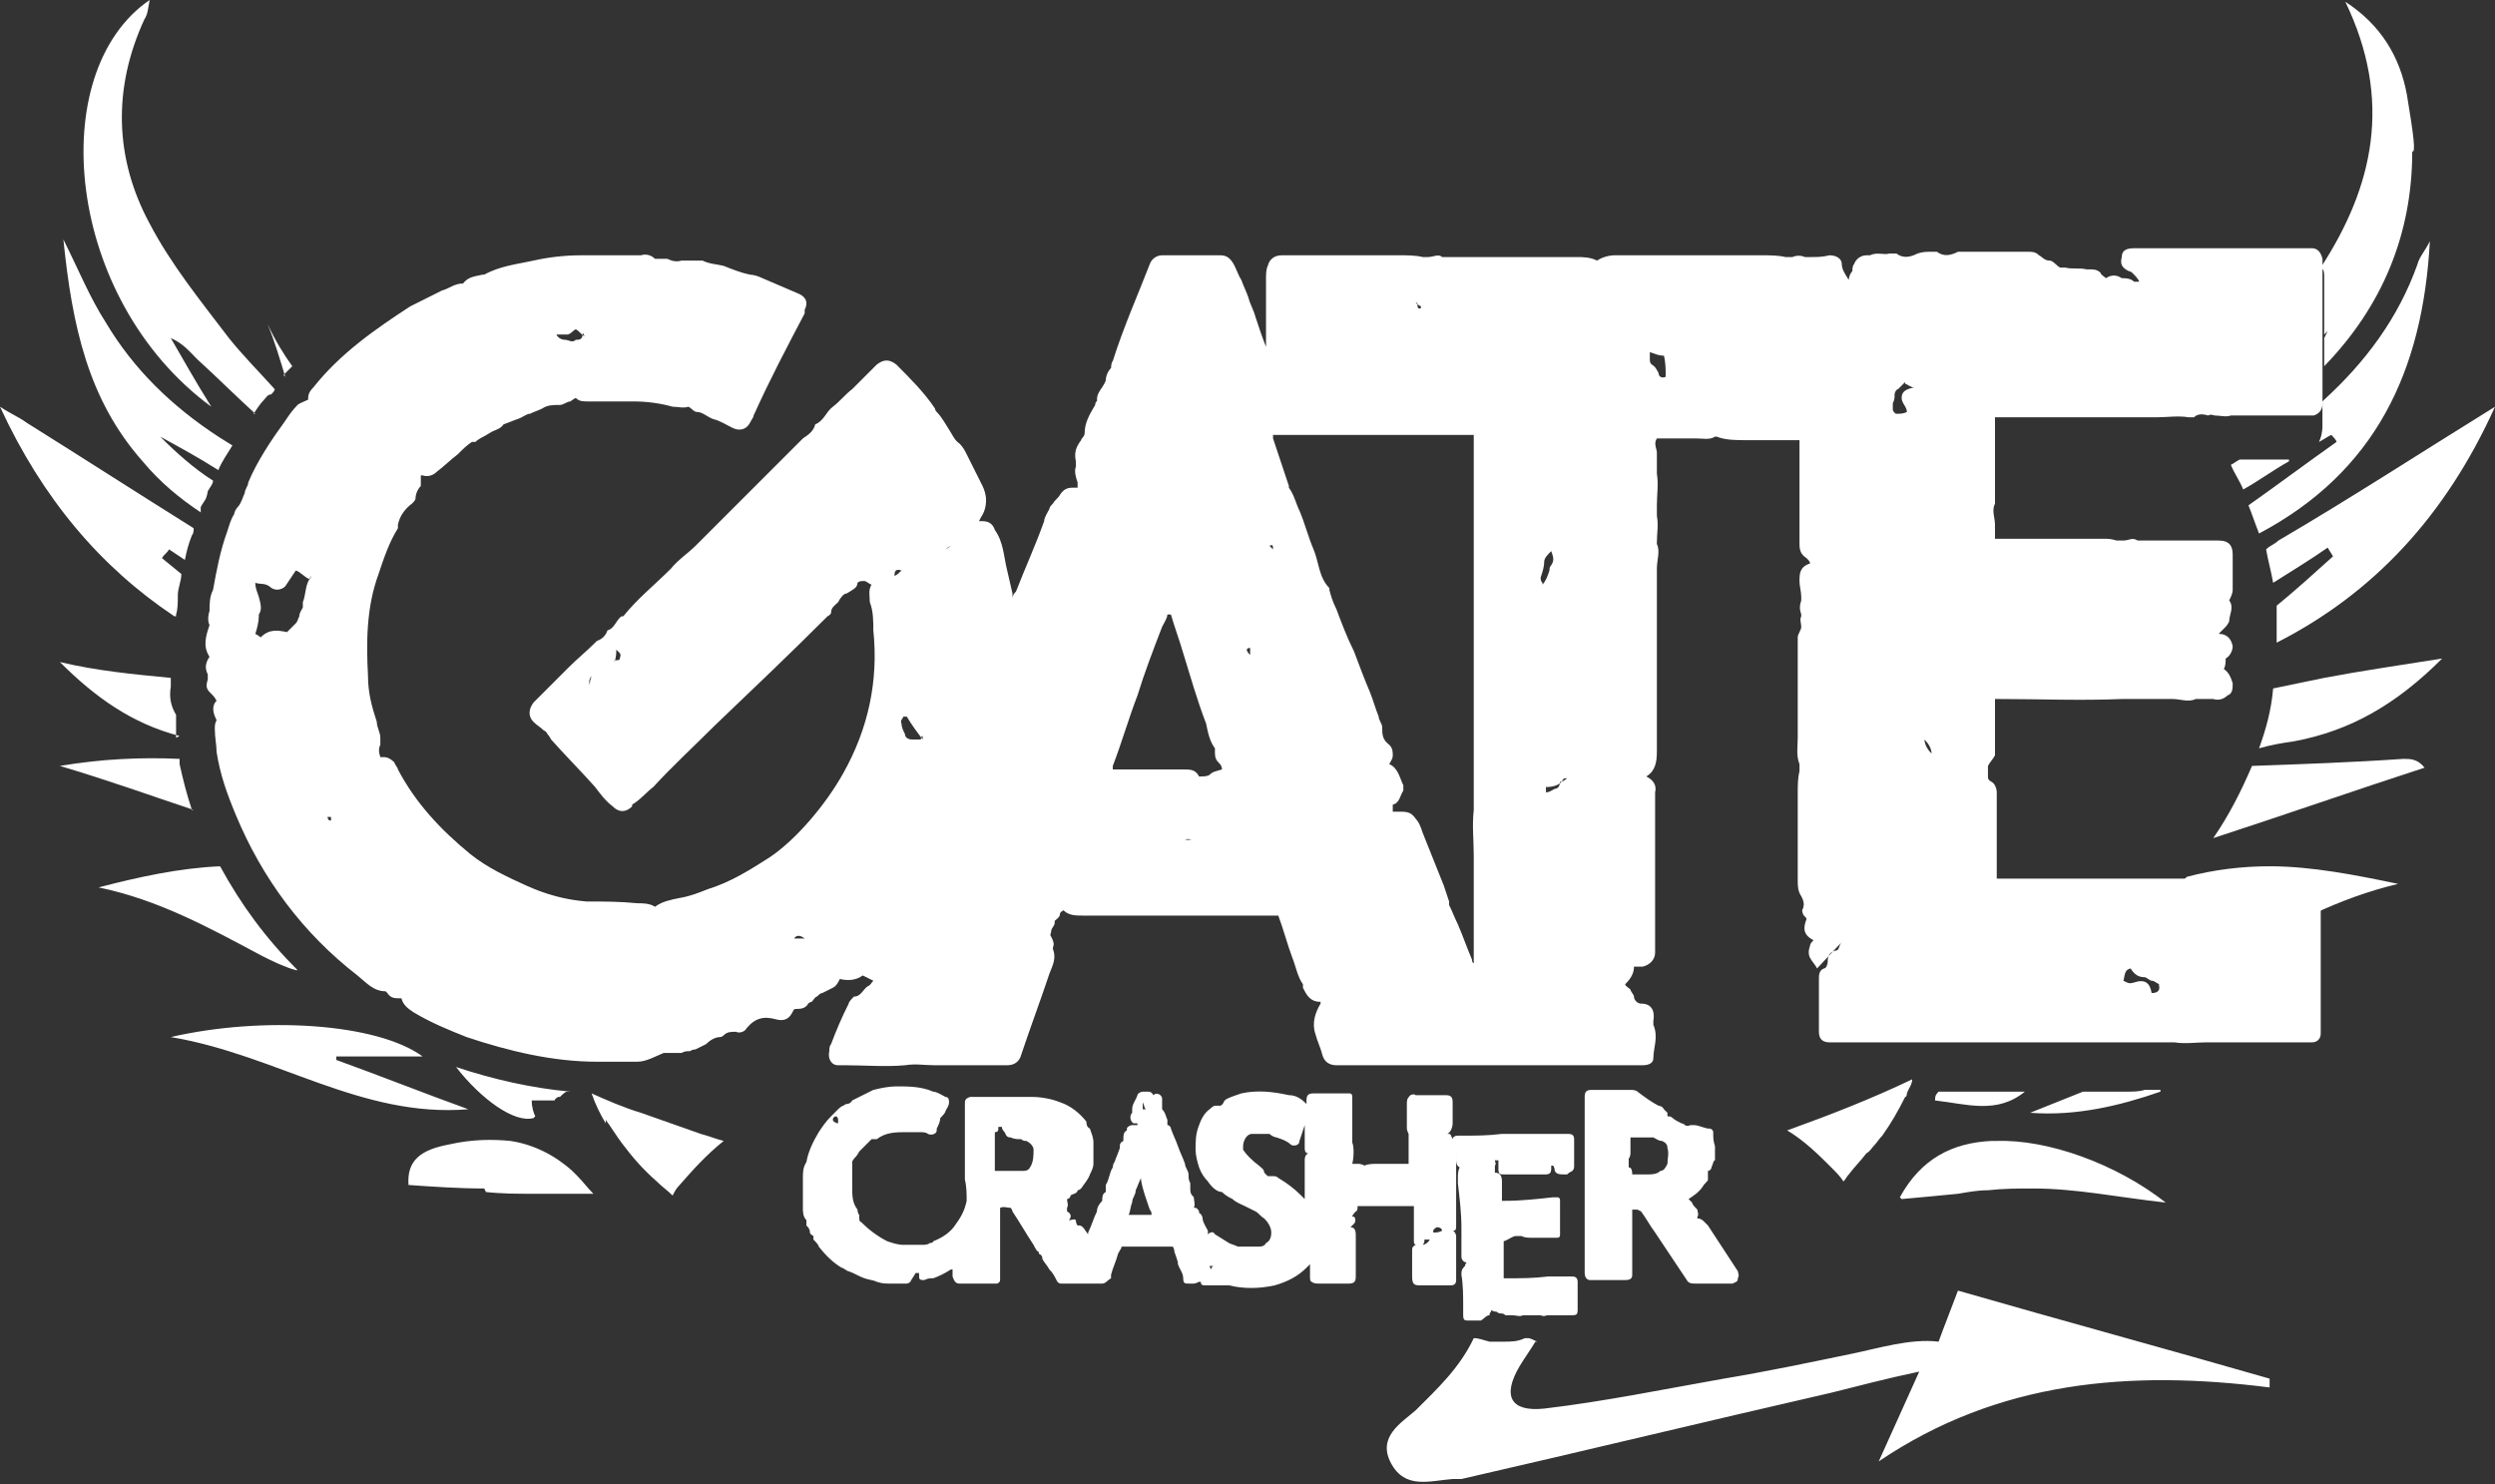
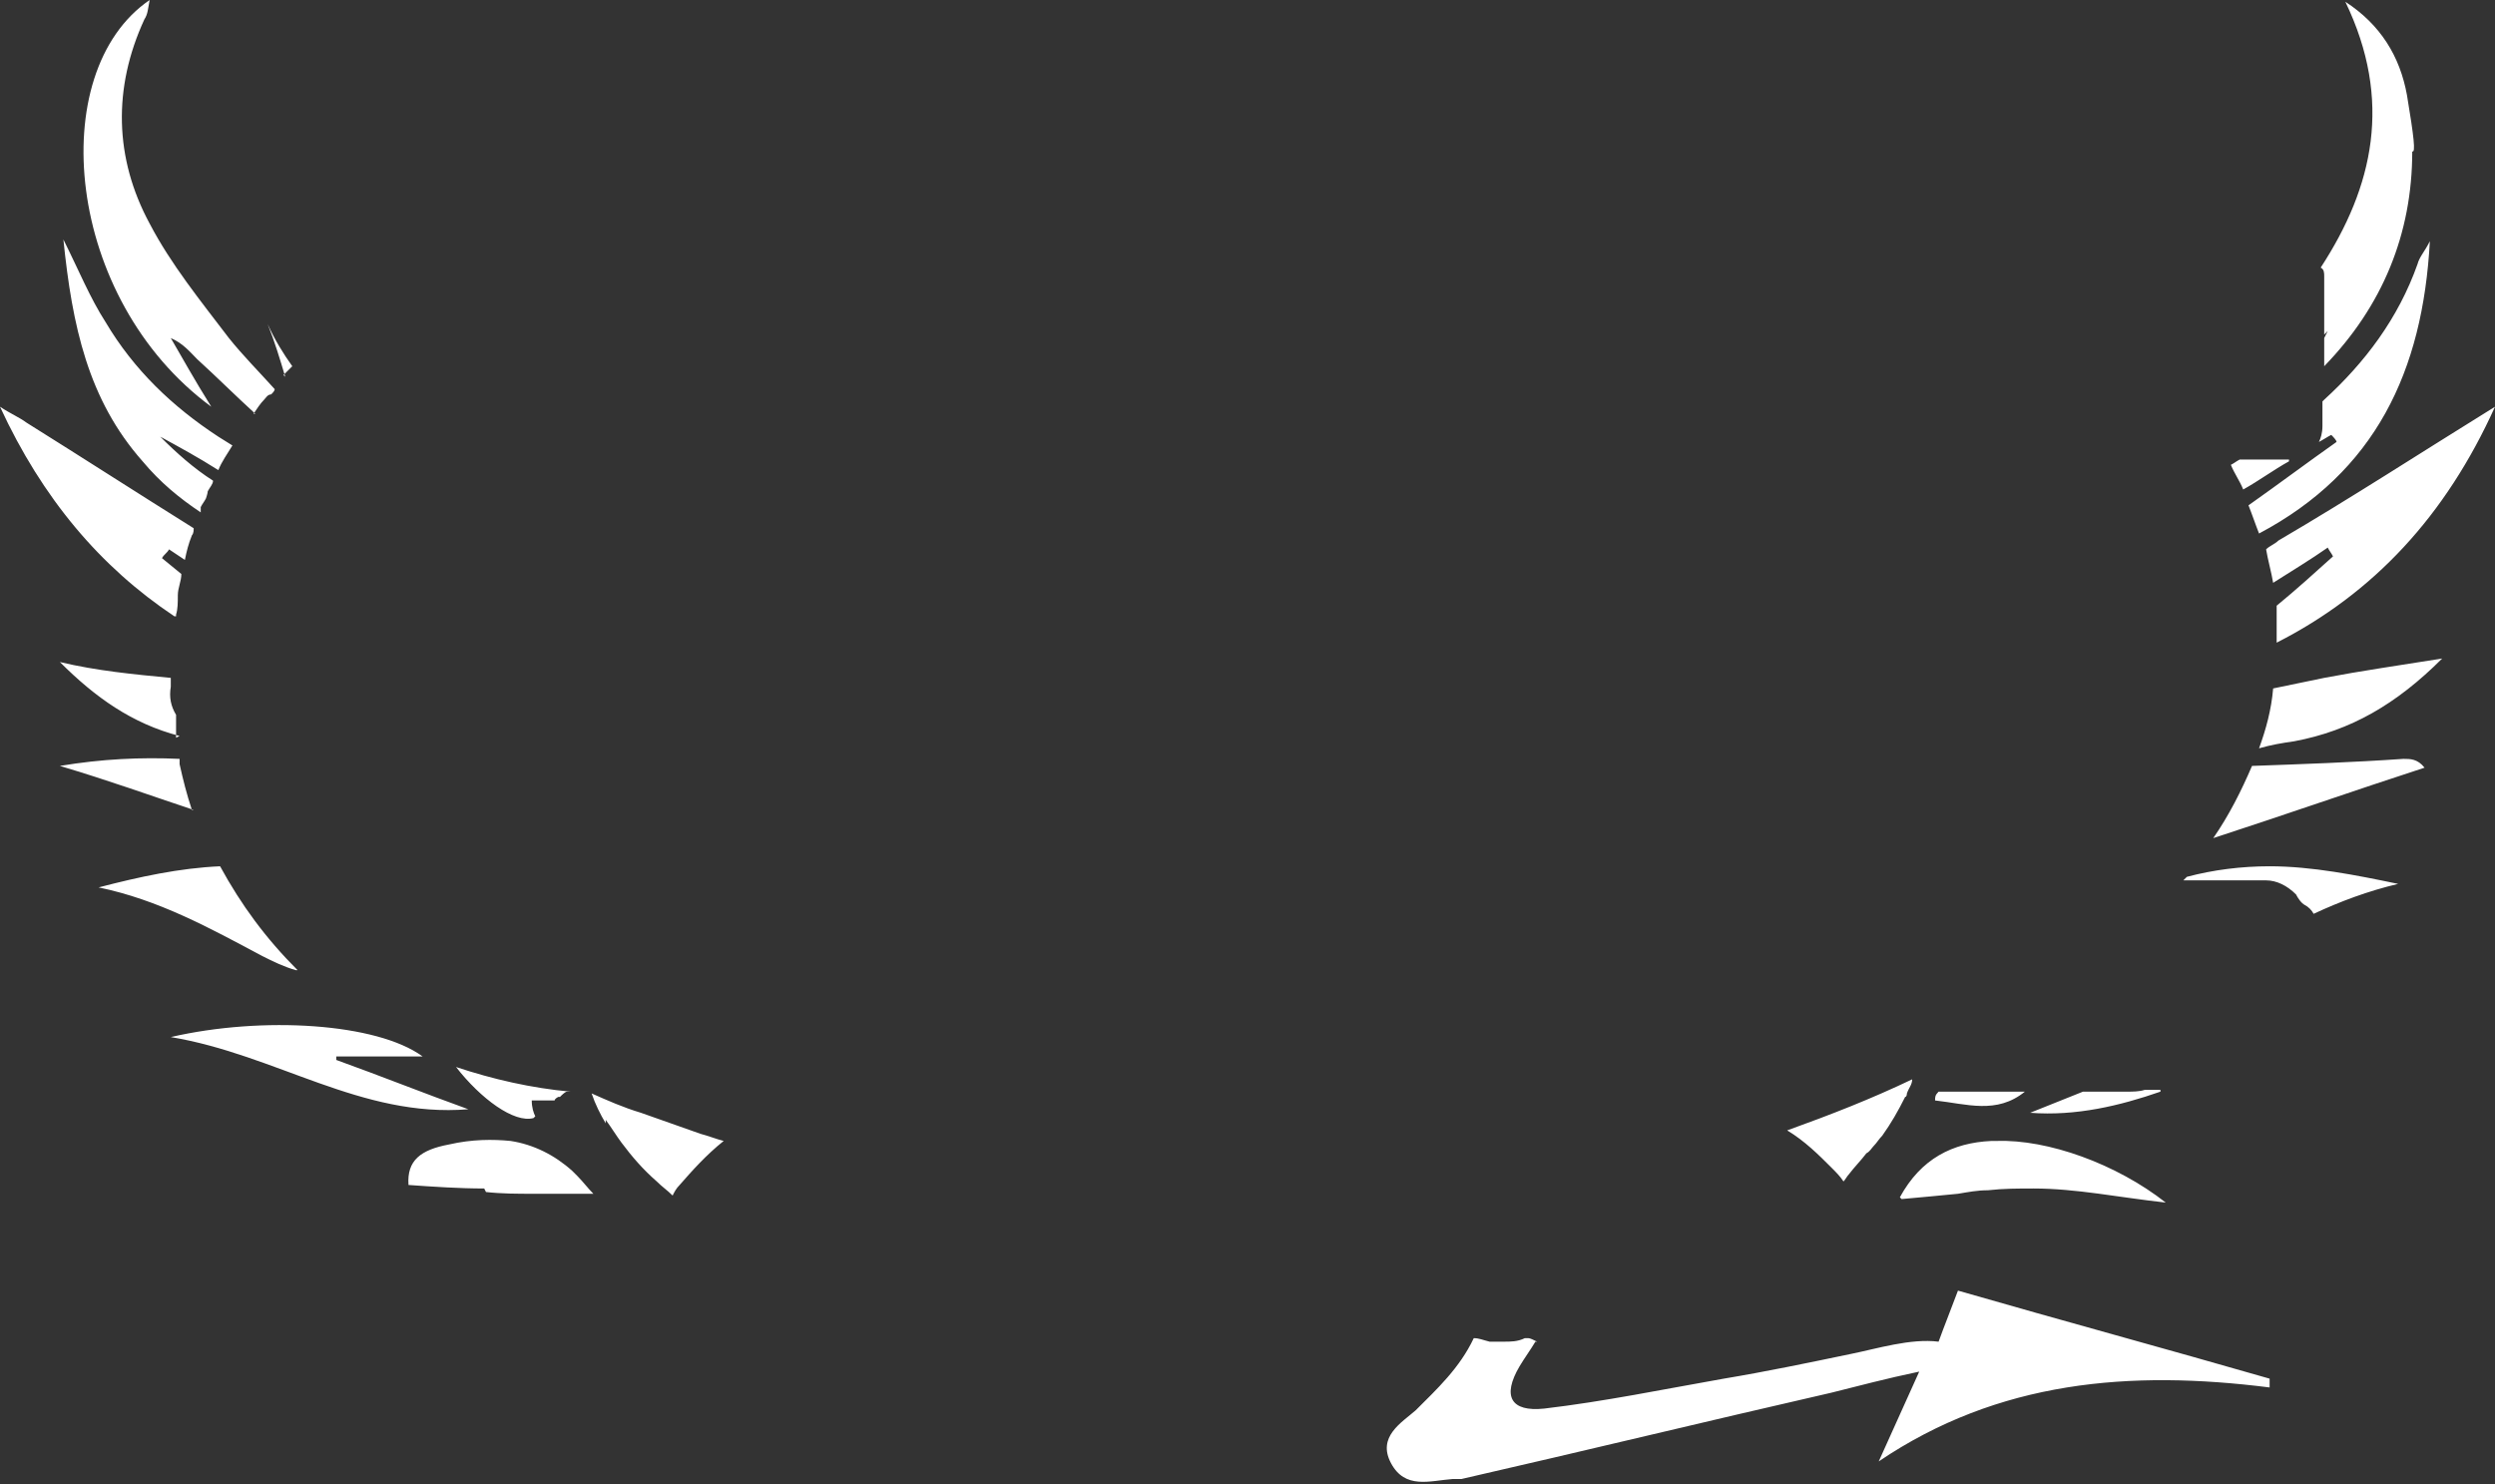
<svg xmlns="http://www.w3.org/2000/svg" version="1.1" viewBox="0 0 141.7 84.3">
  <rect x="0" y="0" width="141.7" height="84.3" fill="#333333" stroke="none" />
  <defs>
    <style>
      .cls-1 {
        fill: #fff;
        fill-rule: evenodd;
      }
    </style>
  </defs>
  <g>
    <g id="Vrstva_1">
      <g>
        <path class="cls-1" d="M87.2,76.2c-.3.5-.6.9-.9,1.4-1,1.7-.5,2.6,1.4,2.4,3.4-.4,6.8-1.1,10.2-1.7,2.4-.4,4.8-.9,7.2-1.4,1.5-.3,3.4-.9,5-.7.4-1.1.5-1.3,1.1-2.9,5.9,1.7,11.8,3.3,17.7,5,0,.2,0,.3,0,.5-7.9-1-15.4-.4-22.2,4.2l2.3-5.1c-1.9.4-3.4.8-5,1.2-7,1.6-14,3.3-21,4.9-.1,0-.3,0-.5,0-1.3.1-2.7.6-3.5-.9-.8-1.5.6-2.3,1.4-3,1.2-1.2,2.5-2.4,3.3-4.1.3,0,.5.1.9.2.3,0,.5,0,.8,0,.4,0,.8,0,1.2-.2h0c0,0,.2,0,.2,0,.1,0,.3.1.5.2h0ZM137,8.6c0,4.7-1.7,8.8-5,12.2,0,0,0-.1,0-.2,0-.5,0-.9,0-1.4l.2-.4c0,0-.2.2-.2.2,0-.9,0-1.7,0-2.6,0-.2,0-.4,0-.7,0-.2,0-.4-.2-.5,3-4.6,4.1-9.5,1.4-15.1,2,1.3,3.1,3.1,3.5,5.3.4,2.4.5,3.3.3,3.2h0ZM104,66.3c-.7-.7-1.5-1.5-2.5-2.1,2.5-.9,4.8-1.8,7.1-2.9,0,.3-.2.5-.3.8,0,0,0,.2-.1.2-.4.8-.8,1.5-1.3,2.2-.2.2-.3.4-.5.6-.1.1-.2.3-.4.4-.3.4-.7.8-1,1.2-.1.1-.2.3-.3.4-.2-.3-.4-.5-.7-.8h0ZM34.4,63.8c-.3-.5-.6-1.1-.8-1.7.9.4,1.8.8,2.8,1.1,1.1.4,2.3.8,3.4,1.2.4.1.9.3,1.3.4-1,.8-1.8,1.7-2.5,2.5-.2.2-.3.4-.4.6-.3-.3-.6-.5-.9-.8-.8-.7-1.4-1.4-2-2.2-.3-.4-.6-.9-.9-1.3h0ZM107.9,68s0,0,0,0h0c1.2-2.2,3-3.1,5.2-3.2,0,0,.2,0,.3,0,2.9-.1,6.8,1.3,9.6,3.5-2.7-.3-5.1-.8-7.5-.8,0,0,0,0,0,0-.9,0-1.7,0-2.6.1-.6,0-1.1.1-1.7.2-1,.1-2.1.2-3.2.3h0ZM27.5,67.5c-1.4,0-2.9-.1-4.3-.2-.1-1.4.7-2,2.3-2.3,1.3-.3,2.5-.3,3.5-.2,1.3.2,2.5.8,3.5,1.7,0,0,.2.2.3.3.3.3.6.7.9,1-.6,0-1.1,0-1.7,0-.6,0-1.1,0-1.7,0-.9,0-1.8,0-2.7-.1h0ZM9.9,35c-4.2-2.8-7.5-6.7-9.9-11.9.6.4,1.1.6,1.5.9,3.2,2,6.3,4,9.5,6,0,.1,0,.3-.1.4h0c-.2.5-.3.9-.4,1.4l-.9-.6c-.1.2-.3.3-.4.5l1.1.9c0,.4-.2.8-.2,1.2,0,.4,0,.8-.1,1.1,0,0,0,0,0,.1h0ZM11.4,29.1c-1.2-.8-2.3-1.7-3.3-2.9-3.1-3.5-4-7.7-4.5-12.6.9,1.8,1.5,3.3,2.4,4.7,1.6,2.7,3.8,4.8,6.4,6.5.3.2.5.3.8.5-.3.5-.6.9-.8,1.4-1.1-.7-2.2-1.3-3.3-1.9.9.9,1.9,1.8,3,2.5,0,0,0,0,0,0,0,.2-.2.4-.3.6,0,.1-.1.4-.1.4-.1.2-.2.3-.3.5h0ZM14.5,23.5c-1.1-1-2.2-2.1-3.3-3.1-.4-.4-.8-.9-1.5-1.2.7,1.2,1.3,2.3,2.3,3.9C3.7,17,2.5,4.1,8.5,0c-.1.5-.1.8-.3,1.1-1.8,3.9-1.7,7.9.3,11.6,1.2,2.3,2.9,4.4,4.5,6.5.8,1,1.7,1.9,2.6,2.9,0,.1-.1.2-.2.3-.2,0-.3.2-.4.3-.2.2-.4.5-.6.8h0ZM16.2,21.4c-.3-1-.6-2-1-3,.4.9.9,1.7,1.4,2.4-.2.2-.3.3-.5.5h0ZM132,22.7c2.3-2.1,4.2-4.6,5.3-7.7.1-.4.4-.7.7-1.3-.4,7.4-3.1,13.1-9.7,16.6-.2-.5-.4-1.1-.6-1.6,1.7-1.2,3.3-2.4,5-3.6,0-.1-.2-.3-.3-.4-.2.1-.5.3-.7.4.1-.2.2-.5.2-.9,0-.5,0-1,0-1.4h0ZM130,26.2c-.9.5-1.7,1.1-2.6,1.6-.2-.5-.5-.9-.7-1.4.2-.1.3-.2.5-.3.8,0,1.6,0,2.3,0,.2,0,.3,0,.5,0h0ZM124,50c0,0,.1-.1.2-.2,1.5-.4,3.1-.6,4.7-.6,2.4,0,4.9.5,7.3,1-1.7.4-3.3,1-4.8,1.7-.1-.2-.3-.4-.5-.5-.2-.1-.4-.4-.5-.6h0c-.5-.5-1.1-.8-1.7-.8-.5,0-.9,0-1.4,0-1.1,0-2.1,0-3.2,0h0ZM122.7,62c-2.3.8-4.8,1.4-7.4,1.2,1-.4,2-.8,3-1.2.8,0,1.7,0,2.5,0h0c.3,0,.7,0,1-.1,0,0,0,0,.1,0,.3,0,.5,0,.8,0h0ZM115,62c-1.6,1.3-3.3.7-5.1.5,0-.2,0-.3.2-.5,1.6,0,3.3,0,4.9,0h0ZM32.2,62h0c-.1,0-.3.2-.4.3,0,0-.1,0-.1,0h0c0,0-.2.1-.2.2h-1.3c0,.4.1.7.2.9,0,0,0,0-.1.1-1.1.3-3-1.1-4.4-2.9,2.1.7,4.3,1.2,6.5,1.4h0ZM16.8,55.1c-.7-.2-1.3-.5-1.9-.8-3-1.6-5.9-3.2-9.3-3.9,2.3-.6,4.6-1.1,6.9-1.2,1.2,2.2,2.6,4.1,4.4,5.9h0ZM11,46c-2.4-.8-4.9-1.7-7.6-2.5,2.4-.4,4.6-.5,6.8-.4,0,.1,0,.2,0,.3.2.9.4,1.7.7,2.6h0ZM10.2,41.8c-2.7-.7-4.8-2.2-6.8-4.2,2.1.5,4.2.7,6.3.9,0,.2,0,.3,0,.5-.1.6,0,1.1.3,1.6,0,.3,0,.6,0,1,0,.1,0,.2,0,.3h0ZM128.7,31.2c.2-.2.5-.3.7-.5,4.1-2.4,8.1-5,12.3-7.6-2.8,6.2-6.9,10.6-12.4,13.4,0,0,0-.2,0-.2,0-.6,0-1.3,0-1.9,1.1-.9,2.2-1.9,3.2-2.8-.1-.2-.2-.3-.3-.5-1,.7-2,1.3-3.1,2-.1-.6-.3-1.3-.4-1.9h0ZM129.1,39.1c1-.2,1.9-.4,2.9-.6,2.1-.4,4.2-.7,6.7-1.1-2.6,2.6-5.2,4.1-8.4,4.7-.7.1-1.3.2-2,.4.4-1.1.7-2.2.8-3.4h0ZM127.9,43.5c2.8-.1,5.7-.2,8.6-.4.4,0,.8,0,1.2.5-4,1.3-8,2.7-12,4,.9-1.3,1.6-2.7,2.2-4.1h0ZM23.8,60h-4.7c0,0,0,.2,0,.2,2.5.9,5,1.9,7.5,2.8-6.1.5-10.9-3.1-16.9-4.1,5.2-1.2,11.7-.8,14.3,1.1h0Z" />
-         <path class="cls-1" d="M82.7,65.4h0c0,1,0,1.9,0,2.8,0,.1,0,.3,0,.4,0,0,0,.1,0,.2,0,0,0,0,0,0,0,.3,0,.5,0,.8,0,.2,0,.3-.2.3.1,0,.2.2.2.3,0,.1,0,.3,0,.4,0,.7,0,1.3,0,2s0,0,0,.1c0,.2-.1.3-.3.3,0,0,0,0-.1,0h-1.7c-.3,0-.4-.1-.4-.5,0-.4,0-.8,0-1.2,0,0,0-.2,0-.3,0-.1,0-.2.2-.3,0,0,.1,0,.2,0,0,0,0,0-.1,0-.1,0-.2,0-.2-.2,0-.2,0-.4,0-.6,0-.5,0-.9,0-1.4,0,0,0,0,0,0h-3.2s0,0,0,.1c0,0,0,.2-.1.2,0,0-.2.2-.2.3,0,0,0,0,.1,0,.1.1.1.3,0,.4,0,0-.1.1-.2.2.3,0,.3.3.3.5,0,.5,0,.9,0,1.4s0,.6,0,.9c0,.3-.1.4-.4.4-.3,0-.5,0-.8,0,0,0,0,0-.1,0-.3,0-.5,0-.8,0-.1,0-.3,0-.4-.1-.1,0-.1-.2-.1-.3,0-.2,0-.4,0-.5,0,0,0-.1,0-.2,0,0-.1.1-.2.2-.5.5-1.1.8-1.8,1-.9.2-1.8.2-2.6,0-.1,0-.2,0-.4,0-.2,0-.5,0-.7,0,0,0-.1,0-.2,0-.2,0-.3,0-.3-.2,0,0,0,0,0,0,0,0,0,0-.1,0,0,0-.2.1-.3.1-.1,0-.2,0-.3,0-.2,0-.3,0-.3-.3,0-.3-.2-.5-.3-.8,0-.2-.1-.4-.2-.7,0,0,0-.2-.1-.3h-2.9c0,.1-.1.2-.2.4-.1.4-.3.8-.4,1.2,0,0,0,.2,0,.2-.2.1-.3.3-.5.3-.2,0-.5,0-.7,0,0,0,0,0,0,0-.2,0-.4,0-.6,0,0,0,0,0,0,0-.2,0-.4,0-.6,0-.1,0-.2,0-.4,0-.1,0-.2,0-.3-.2-.1-.2-.2-.4-.4-.6-.1-.2-.3-.4-.4-.6,0-.1,0-.2-.2-.3,0,0,0-.1,0-.1-.1,0-.2-.2-.3-.4-.4-.6-.8-1.3-1.2-1.9,0,0,0-.1-.1-.2-.2,0-.4-.1-.6,0,0,.2,0,.3,0,.5,0,.4,0,.8,0,1.2,0,.4,0,.7,0,1.1,0,.4,0,.7,0,1.1,0,0,0,.1,0,.2,0,.1-.1.2-.2.2-.2,0-.4,0-.6,0,0,0-.1,0-.2,0-.2,0-.4,0-.7,0,0,0,0,0,0,0-.2,0-.4,0-.6,0-.2,0-.3-.1-.4-.4,0,0,0-.1,0-.2,0,0,0-.1,0-.2,0,0,0,0-.1,0-.3.2-.7.4-1,.5-.2,0-.3,0-.5.1-.2,0-.3,0-.3-.2,0,0,0,0,0-.2,0,0-.1,0-.2,0-.1.2-.2.3-.3.5,0,0-.1.1-.2.1-.3,0-.7,0-1,0-.2,0-.4,0-.7-.1,0,0,0,0,0,0-.2-.1-.4-.1-.7-.2-.3-.1-.6-.3-.9-.4-.1,0-.3-.2-.4-.2-.5-.3-.9-.7-1.3-1.2,0-.1-.2-.3-.3-.4,0,0,0-.2,0-.2,0,0-.2-.1-.2-.2,0,0,0,0,0,0,0,0,0,0,0,0,0-.2-.1-.3-.2-.4,0,0,0,0,0-.1,0,0,0-.1,0-.2-.2-.2-.2-.5-.2-.7,0-.1,0-.3,0-.4,0,0,0-.2,0-.2,0-.1,0-.2,0-.4,0-.1,0-.2,0-.3,0-.1,0-.3,0-.4,0-.3,0-.6.2-.9.1-.6.4-1.2.7-1.7.2-.3.4-.6.7-.9.1-.1.3-.3.4-.4,0,0,.2-.2.3-.2,0,0,0,0,0,0,0,0,.1-.1.2-.1,0,0,.2,0,.3-.2,0,0,0,0,0,0,.4-.2.8-.4,1.2-.6.4-.1.9-.2,1.3-.2.7,0,1.4,0,2.1.3.2,0,.5.2.7.3.2,0,.2.2.2.3,0,.2-.1.3-.2.5,0,.1-.2.3-.3.4,0,0,0,0,0,0,0,.2-.1.4-.2.6,0,0,0,0,0,.1,0,.2-.3.3-.5.2-.1-.1-.3-.1-.5-.1-.2,0-.5,0-.7,0-.6,0-1.2,0-1.7.4,0,0-.1,0-.2,0,0,0,0,0-.1,0-.2.2-.5.5-.7.7,0,0-.1.2-.2.3,0,0-.2.2-.2.3,0,0,0,.1,0,.2,0,0,0,.1,0,.2,0,0,0,0,0,.1,0,.3,0,.6,0,.9,0,.5,0,.9.3,1.3,0,0,0,.2.1.3,0,0,0,.1,0,.2,0,0,0,0,0,0,0,0,0,.2.1.2.4.4.9.8,1.5,1.1.3.1.6.2.9.2.2,0,.4,0,.6,0,.1,0,.3,0,.5,0,.1,0,.3,0,.4-.1,0,0,.2,0,.2-.1.5-.2,1-.5,1.3-1,.3-.4.5-.8.6-1.3,0-.4,0-.8-.1-1.2,0,0,0-.1,0-.2,0-.1,0-.2,0-.3,0,0,0-.1,0-.2,0-.3,0-.6,0-.9,0-.2,0-.5,0-.7,0-.1,0-.3,0-.4s0-.3,0-.4c0-.4,0-.8,0-1.2,0-.2,0-.3.3-.4.1,0,.2,0,.4,0,.4,0,.9,0,1.3,0,.3,0,.5,0,.8,0,0,0,0,0,0,0,.3,0,.7,0,1,0,.5,0,1.1.1,1.6.3.6.2,1.1.6,1.5,1.1,0,0,0,0,0,0,0,.1,0,.3.2.4.1.3.2.5.2.8,0,.4,0,.8,0,1.2,0,.2-.1.4-.2.6-.1.3-.3.5-.5.8,0,0-.1.1-.2.1,0,0,0,0,0,0,0,.2-.3.2-.4.3,0,0,0,0,0,0,0,.1-.1.2-.2.2,0,0,0,0,0,0,0,.2.1.3,0,.5,0,0,0,.1,0,.2.2.1.3.3.1.5,0,0,0,0,0,0,.2,0,.3-.1.4,0,0,0,0,.2.1.3,0,0,0,0,.1,0,0,0,.1,0,.2.1.1.1.2.3.3.4,0,0,0,0,0-.1.2-.4.3-.8.5-1.2,0-.2.1-.4.3-.6,0,0,0,0,0,0,0-.2,0-.4.2-.5,0,0,0-.1,0-.2,0,0,0-.1,0-.2.2-.3.2-.7.4-1,0,0,0-.2.1-.3.1-.3.2-.5.3-.8,0,0,0,0,0-.1,0-.1,0-.2.2-.3,0,0,0,0,0-.1,0-.2,0-.4.2-.5,0,0,0,0,0-.1,0-.1.2-.2.3-.2.1,0,.2,0,.3,0,0,0,0,0,0,0,0,0,0-.1,0-.1,0,0-.1,0-.2,0-.1,0-.2-.2-.2-.3,0-.1,0-.2.1-.3,0,0,0-.1,0-.2,0-.3.2-.5.3-.8,0-.1.2-.2.3-.2,0,0,.1,0,.2,0,.2,0,.3,0,.4.2,0,0,0,0,0,0,.2-.2.5,0,.5.2,0,0,0,.1,0,.2,0,0,0,.2,0,.4.2.2.2.4.3.6,0,0,0,.1,0,.2,0,0,0,.1,0,.1.1,0,.2.1.2.2.1.3.3.7.4,1,.1.3.3.7.4,1,0,0,0,0,0,0,0,.2.2.4.2.6,0,.2,0,.3.1.5,0,0,0,.2,0,.3,0,.2,0,.3.2.5,0,.2.1.4,0,.6,0,0,0,0,0,0,0,0,0,0,.1,0,0,0,.1,0,.2.2,0,0,0,.1,0,.1.1,0,.2.2.2.3,0,.2.2.5.3.7,0,0,0,.1,0,.2,0,0,0,0,0,0,.1-.1.3-.2.4,0,.3.2.5.3.8.5.2.1.3.1.5.2.4,0,.8,0,1.2,0,.1,0,.3,0,.4-.2.2-.1.3-.3.3-.6,0-.3-.2-.6-.4-.8-.2-.1-.3-.3-.5-.4-.2-.1-.4-.2-.6-.3-.2-.1-.5-.2-.7-.4-.2-.1-.4-.2-.6-.4,0,0,0,0,0,0-.3,0-.6-.3-.8-.6-.2-.2-.4-.5-.5-.8-.1-.3-.2-.7-.2-1,0-.5,0-.9.2-1.4.1-.3.3-.7.6-.9,0,0,.2-.2.3-.2,0,0,.2,0,.3,0,0,0,.1,0,.2-.2,0,0,0-.1.2-.2.2-.1.5-.2.8-.3.9-.2,1.8-.1,2.7.1.4,0,.7.2,1,.5,0,0,0-.1,0-.2,0-.3.1-.4.4-.4.4,0,.7,0,1.1,0s.5,0,.7,0c0,0,.1,0,.2,0,.1,0,.2,0,.2.2,0,0,0,0,0,.1,0,.5,0,.9,0,1.4,0,0,0,.1,0,.2,0,.1,0,.2,0,.4,0,0,0,.1,0,.2,0,.1,0,.2,0,.3.1.2.1.8,0,1.2,0,0,.2,0,.3,0,.1,0,.2,0,.4.1.2-.1.5-.1.7-.1.6,0,1.2,0,1.8,0,0,0,0,0,0,0,0,0,0-.1,0-.2,0-.2,0-.4,0-.6,0,0,0-.1,0-.2,0-.1,0-.3,0-.4,0,0,0-.2,0-.3,0,0,0,0,0,0,0,0-.1-.2-.1-.3,0-.4,0-.7,0-1.1,0-.1,0-.2,0-.3,0-.2,0-.3.2-.5,0,0,.2-.1.3,0,0,0,.1,0,.2,0,.1,0,.3,0,.4,0,.4,0,.7,0,1.1,0,0,0,0,0,0,0,.3,0,.4.1.4.4,0,.4,0,.8,0,1.2,0,.2-.1.5-.3.6,0,0,0,0,.1,0,.1,0,.1.1.2.3,0,0,0,0,0,0,0-.1.1-.2.3-.2,0,0,.2,0,.2,0,.8,0,1.5,0,2.3-.1.3,0,.5,0,.8,0,.3,0,.6,0,.9,0,.3,0,.6,0,.9,0,.3,0,.6,0,.9,0,0,0,.1,0,.2,0,.2,0,.4,0,.4.3,0,.5,0,.9,0,1.4,0,0,0,0,0,.1,0,.1,0,.2-.1.3,0,0-.2.1-.3.2,0,0,0,0,0,0,0,0-.2,0-.2,0-.2,0-.4,0-.5-.2,0,0,0-.2-.1-.3,0,0,0,0-.1,0,0,0,0,0,0,.1,0,.2,0,.4-.3.4,0,0-.2,0-.3,0,0,0,0,0-.1,0-.2,0-.4,0-.6,0-.2,0-.4,0-.6,0-.2,0-.4,0-.6,0,0,0-.1,0-.2,0-.2,0-.3,0-.3-.3,0,0,0-.2,0-.3,0,0,0-.1,0-.2,0,0-.1,0-.2,0,0,.1.1.2,0,.3,0,.1,0,.2,0,.4,0,0,0,0,0,0,.3,0,.4.2.4.5,0,.3,0,.6,0,.9,0,0,0,.1,0,.2,0,0,.1,0,.2,0,.9,0,1.8-.1,2.7-.2,0,0,.2,0,.2,0,.1,0,.2,0,.2.2,0,0,0,.1,0,.2,0,.5,0,1,0,1.5,0,0,0,.1,0,.2,0,.1,0,.2-.2.2s-.2,0-.4,0c-.3,0-.6,0-.9,0-.3,0-.5,0-.7-.1,0,0,0,0,0,0,0,0-.2,0-.3,0,0,0,0,0,0,0-.2,0-.4.2-.7.3v.2c0,.2,0,.4,0,.6,0,0,0,.2,0,.3,0,.3,0,.7,0,1,0,0,0,0,0,0,0,0,.1,0,.2,0,.8,0,1.5,0,2.3-.1.4,0,.8,0,1.2,0,0,0,.1,0,.2,0,.2,0,.3.1.3.3,0,.2,0,.4,0,.5s0,.5,0,.7c0,.1,0,.3,0,.4,0,.3-.1.3-.4.3-.1,0-.2,0-.3,0-.2,0-.4,0-.6,0,0,0,0,0,0,0q-.2,0-.4,0c-.1,0-.2.1-.4,0,0,0-.1,0-.2,0-.1,0-.2,0-.4,0,0,0-.2,0-.3,0,0,0-.1,0-.1,0-.2.1-.4,0-.6,0,0,0,0,0-.1,0-.1,0-.2,0-.3,0,0,0-.1-.1-.2-.1-.1,0-.2,0-.3-.1,0,0-.2,0-.3-.1,0,0,0,.1-.1.2,0,0,0,0,0,.1-.2,0-.3.2-.5.3,0,0-.2,0-.3,0-.1,0-.2,0-.4,0-.2,0-.3,0-.3-.3,0-.2,0-.4,0-.5,0-.6,0-1.2-.1-1.8,0-.2,0-.3.2-.5,0,0,0-.1.1-.2,0,0,0,0,0,0-.2,0-.3-.2-.3-.3,0-.3,0-.6,0-.9,0-.3,0-.6,0-.8,0-.8-.1-1.6-.2-2.5,0,0,0-.1,0-.2,0,0,0,0,0-.1,0-.2,0-.4.1-.6,0,0,0,0,0,0-.2-.1-.2-.3-.2-.5,0-.2,0-.4,0-.6h0ZM83.9,72s0,0,0,0c0,0-.1,0-.2,0,0,0-.1,0-.2,0,.1,0,.2,0,.3,0h0ZM64,69h1.4c0-.1,0-.2-.1-.3-.2-.6-.4-1.1-.5-1.7,0,0,0,0,0-.1-.1.2-.2.5-.3.7,0,.3-.2.4-.2.7-.1.2-.1.5-.2.7h0ZM81.4,70s0,0,0,0c.2,0,.3,0,.5-.1,0-.1-.1-.2-.3-.2,0,0-.2.1-.2.2h0ZM72.1,64.4c-.2,0-.3,0-.5,0-.2,0-.4,0-.5,0-.3,0-.5.4-.5.7,0,0,0,.1,0,.2.2.3.5.6.9.9,0,0,0,0,0,0,.1.1.3.2.3.4,0,0,0,0,0,0,0,0,.1.1.2.2,0,0,0,0,.1,0,0,0,.2,0,.2,0,.1,0,.2,0,.3.1.5.3.9.6,1.3,1,0,0,.1.1.2.2,0-.2,0-.3,0-.5,0-.6,0-1.1,0-1.7,0-.1,0-.3.2-.4-.2,0-.2-.2-.2-.3,0-.2,0-.3,0-.5,0-.3,0-.6,0-.9,0,0,0,0,0-.1,0,0,0,.1,0,.2-.1.3-.2.6-.3.9,0,.3-.4.3-.5.2-.2-.2-.5-.3-.8-.4-.1,0-.3-.1-.4-.2h0ZM56.7,64c0,0,0,0,0,0,0,.2,0,.3-.2.3,0,0,0,0,0,0v2.2c0,0,.2,0,.3,0,.3,0,.5,0,.8,0,.2,0,.3,0,.5,0,.1,0,.3,0,.4-.2.2-.3.2-.7.2-1,0-.2-.2-.4-.4-.5-.1,0-.2,0-.3-.1-.2,0-.4,0-.6-.1-.1,0-.2,0-.3-.2,0-.1-.2-.2-.2-.4h0ZM80.8,70.7c.1,0,.3-.1.4-.3-.1,0-.2,0-.3,0,0,.1,0,.2-.1.3h0ZM64.9,62.5c0,0,0,0,0,.1,0,.1,0,.2,0,.4,0,0,0,0,.2,0-.1,0-.1-.2-.2-.4h0ZM47.6,63.7c0-.2,0-.2-.1-.3,0,0-.2,0-.2.2,0,.1.2.2.3.2h0ZM68.9,71.9q0,0-.2,0c0,0,0,.1.1.2,0,0,0-.1,0-.1h0ZM94.7,63.4c.1,0,.2,0,.3.1.1.1.3.2.5.3,0,0,.1,0,.2.1,0,0,.1.1.3,0,0,0,.1,0,.2,0,.3,0,.6.2.9.2.1,0,.2.1.2.2,0,.3,0,.5.1.8,0,0,0,0,0,0,0,.1,0,.2,0,.3,0,0,0,0,0,.1,0,.1,0,.2,0,.3,0,0,0,.1,0,.1-.1,0-.1.2-.2.4,0,.1-.1.2-.2.2,0,.1,0,.2,0,.3,0,0,0,.1,0,.2,0,.1-.2.2-.3.4-.2.3-.5.5-.8.7,0,0,0,0,0,0,0,0,.1.1.2.2,0,.1.2.3.3.4,0,.1.1.3,0,.4,0,0,0,0,0,.1.2,0,.3.1.4.2,0,0,.1.1.2.2.6.9,1.1,1.7,1.7,2.6,0,.1.1.2,0,.4,0,.2-.1.2-.3.3,0,0-.1,0-.2,0-.6,0-1.3,0-1.9,0-.2,0-.4,0-.5-.2-.6-.9-1.2-1.8-1.8-2.7-.3-.4-.5-.8-.8-1.2,0,0,0,0-.2-.1-.1,0-.2,0-.3,0,0,0,0,0,0,.1,0,0,0,.2,0,.3,0,.2,0,.5,0,.7,0,.4,0,.8,0,1.2,0,0,0,0,0,0,0,.2,0,.5,0,.7,0,.2,0,.4,0,.6,0,0,0,0,0,.1,0,.2-.1.3-.4.3-.2,0-.4,0-.7,0-.4,0-.8,0-1.2,0,0,0,0,0-.1,0-.2,0-.3-.2-.3-.4,0-.3,0-.5,0-.8,0-.3,0-.5,0-.8,0,0,0,0,0-.1,0,0,0-.1,0-.2,0,0,0-.2,0-.2,0-.1,0-.2,0-.3,0-.2,0-.3,0-.5,0,0,0-.2,0-.2,0-.3,0-.5,0-.8,0-.3,0-.6,0-.9,0-.7,0-1.4,0-2.1,0-.1,0-.3,0-.4,0-.2,0-.3,0-.5,0,0,0-.2,0-.2,0,0,0-.2,0-.2,0-.5,0-.9,0-1.4,0-.1,0-.3,0-.4,0-.3.1-.4.4-.4.2,0,.5,0,.7,0,.1,0,.2,0,.3,0,0,0,0,0,.1,0,.4,0,.7,0,1.1,0,.1,0,.3,0,.4.1.4.3.8.6,1.2.8,0,0,.2,0,.3.2,0,0,.1.1.2.2h0ZM92.6,66.7c.3,0,.7,0,1,0,.2,0,.5,0,.7-.2.2,0,.3-.2.4-.4,0-.3.1-.6,0-.9,0-.2-.1-.3-.3-.4-.2,0-.3-.1-.5-.2-.4,0-.8,0-1.2,0,0,0,0,0-.1,0,0,0,0,.1,0,.2,0,.1,0,.2,0,.3,0,0,0,.1,0,.2,0,0,0,.1,0,.2,0,0,0,.2-.1.3,0,0,0,0,0,.1,0,.1,0,.3,0,.4.2,0,.2.3.2.4h0ZM103.2,55c-.1-.2-.3-.4-.4-.6-.1-.2-.1-.4,0-.7,0-.1.1-.2.2-.3-.6-.3-.6-.7-.4-1.2,0-.1-.2-.2-.2-.3,0,0-.1-.2,0-.3.1-.3,0-.5-.1-.7-.2-.3-.2-.6-.2-.9,0-1.1,0-2.2,0-3.4,0-.5,0-1,0-1.5,0-.5,0-.9.1-1.3,0-.1,0-.3,0-.4-.2-.5-.1-1-.1-1.5,0-.3,0-.7,0-1,0-.9,0-1.8,0-2.6,0-.4,0-.8,0-1.2,0-.2,0-.5,0-.7,0,0,0-.2,0-.2,0-.2.2-.4.2-.6,0-.2-.1-.4,0-.6,0,0,0-.1,0-.1-.1-.3-.1-.5,0-.8,0,0,0-.1,0-.2,0-.3-.1-.6-.1-.9,0-.4,0-.8.6-1,0-.1-.1-.2-.2-.3-.3-.2-.4-.4-.4-.8,0-.9,0-1.9,0-2.8,0-.9,0-1.8,0-2.7v-.4c-1,0-2,0-3,0-.6,0-1.2,0-1.7-.2,0,0-.1,0-.1,0-.3.2-.7.1-1.1.1-.4,0-.8,0-1.2,0-.2,0-.4,0-.7,0-.1,0-.2,0-.3,0-.2.3,0,.6,0,.8,0,.4,0,.7,0,1,0,0,0,.1,0,.2.1.6,0,1.2,0,1.8,0,.2,0,.4,0,.5,0,0,0,0,0,.1.1.5,0,1,0,1.5,0,0,0,0,0,.1.2.4,0,.9,0,1.4,0,.4,0,.8,0,1.2,0,1.4,0,2.7,0,4.1,0,.5,0,1,0,1.5,0,1.2,0,2.4,0,3.6,0,.6-.1,1.1-.6,1.4,0,0,0,0,0,0,0,0,0,0,0,0,.4.2.6.5.5.9,0,.3,0,.6,0,.9,0,2.3,0,4.5,0,6.8,0,.5,0,.9,0,1.4,0,.4-.3.7-.7.8-.2,0-.3,0-.5,0,0,.4-.2.7-.5,1,0,.1.2.2.3.3,0,.1.2.3.2.4,0,.2.2.4.4.4.6,0,.8.4.7,1,0,0,0,.2,0,.2.3.7,0,1.3,0,1.9,0,.3-.3.4-.6.4-1,0-2,0-3,0-4.7,0-9.4,0-14.1,0s-.2,0-.3,0c-.4,0-.7-.2-.8-.6-.1-.4-.3-.8-.4-1.2-.2-.6,0-1.2.3-1.7,0,0,0,0,0-.1,0,0,0,0,0,0-.6,0-.8-.4-1-.8,0,0,0-.2,0-.2-.3-.4-.4-1-.6-1.5-.3-.8-.5-1.6-.8-2.4h-.4c-1.3,0-2.5,0-3.8,0-.3,0-.6,0-.9,0-.4,0-.8,0-1.2,0-1,0-2.1,0-3.1,0-.6,0-1.1,0-1.7,0-.4,0-.8,0-1.1-.3,0,0-.2.1-.2.2,0,.2-.2.3-.3.4,0,0,0,0,0,.1,0,.2-.2.3-.2.5,0,.1-.1.2,0,.3.1.2.2.4.1.6,0,0,0,0,0,.1.2.5,0,.9-.2,1.4-.5,1.5-1.1,3.1-1.6,4.6-.1.4-.4.6-.8.6-.1,0-.2,0-.3,0-1.3,0-2.5,0-3.8,0-.6,0-1.1-.1-1.7,0-1.1.1-2.3,0-3.4,0-.1,0-.3,0-.4,0-.4,0-.6-.4-.5-.8,0-.1,0-.3.1-.4.3-.8.6-1.5,1-2.3,0-.1.2-.3.3-.4.4,0,.5-.4.8-.6.1,0,.2-.2.3-.3-.2-.1-.4-.2-.6-.3-.4.3-.9.3-1.3.2-.1.2-.2.4-.4.5-.2.1-.4.2-.6.3-.1,0-.2.1-.3.2-.1,0-.2.2-.3.3,0,0-.1,0-.2.1-.1.2-.3.3-.6.3-.2,0-.2,0-.3.2-.2.4-.5.5-.9.4-.7-.2-1.2-.1-1.7.5-.1.2-.4.3-.6.2-.3,0-.5,0-.7.2,0,0-.1.1-.2.1-.3,0-.6.2-.8.4-.2.1-.4.2-.6.3,0,0-.2,0-.3.1-.2,0-.3,0-.5.1-.2,0-.4,0-.5,0-.2,0-.3,0-.5,0-.5.2-1,.5-1.5.5-.8,0-1.6,0-2.3,0-2.5,0-5-.6-7.4-1.4-1-.4-2-.8-3-1.4-.3-.2-.6-.4-.7-.8-.4,0-.6,0-.8-.3,0,0,0,0-.1-.1-.7,0-1.1-.5-1.6-.9-3.1-2.4-5.4-5.5-6.9-9.1-.5-1.2-.9-2.3-1.1-3.6,0-.4-.1-.8-.1-1.3,0-.2,0-.3.1-.5-.2-.4-.3-.8,0-1.1-.1-.2-.2-.3-.4-.5-.2-.2-.2-.4-.1-.7,0-.1,0-.2,0-.3-.2-.4-.1-.7.1-1-.4-.6-.2-1.2,0-1.8-.1-.2-.1-.5,0-.8,0-.4,0-.8.2-1.2.2-1.1.4-2.2.8-3.3.1-.3.2-.7.4-1,0-.1.1-.3.2-.4.2-.2.3-.6.4-.8,0-.2.2-.4.2-.6.5-1.2,1.3-2.4,2.1-3.5.2-.3.4-.6.7-.9.1-.1.4-.2.6-.3,0-.2,0-.4.3-.7,1.5-1.9,3.5-3.3,5.5-4.6.6-.3,1.2-.6,1.8-.9.4-.1.7-.4,1.2-.4,0,0,0,0,0,0,.3-.4.7-.4,1.1-.5,0,0,0,0,.1,0,.9-.5,1.9-.6,2.8-.8.9-.2,1.8-.3,2.7-.3.4,0,.8,0,1.2,0,.2,0,.5,0,.7,0,0,0,.2,0,.3,0,.2,0,.4,0,.7,0,0,0,.2,0,.3,0,0,0,.1,0,.2,0,.3-.1.6,0,.8.2,0,0,.1,0,.2,0,.2,0,.4,0,.5,0,.2.1.5.2.8.1,0,0,.2,0,.3,0,.2,0,.3,0,.5,0,.1,0,.3,0,.4,0,.4.2.8.2,1.2.3.5.2,1,.4,1.5.5.2,0,.5.1.7.2.7.3,1.4.6,2.1.9.4.2.5.5.3.9,0,0,0,.1,0,.2-1,1.9-2,3.8-2.9,5.8,0,.1-.1.2-.2.4-.2.4-.6.5-1,.3-.4-.2-.7-.4-1.1-.5-.3-.1-.6-.4-.9-.4-.2,0-.3-.2-.5-.3-.3.1-.6,0-.9,0-.7-.2-1.5-.3-2.2-.3-.9,0-1.8,0-2.6,0-.3,0-.5,0-.7-.2,0,0-.2.1-.3.2-.2,0-.4.2-.6.2-.4,0-.7,0-1,.2-.2.1-.5.2-.7.3-.2,0-.4.2-.7.3-.3.1-.5.2-.8.3,0,0,0,0,0,0-.2.3-.5.3-.8.5-.3.2-.6.3-.8.5,0,0-.1,0-.2,0-.3.2-.5.4-.8.7-.4.3-.8.7-1.2,1-.2.2-.5.3-.8.2,0,0,0,0-.1,0,0,0,0,.1,0,.2,0,.1,0,.3,0,.4-.2.2-.3.5-.3.7,0,.1-.1.2-.2.3-.4.3-.7.7-.8,1.2,0,0,0,.1,0,.2-.5.8-.8,1.7-1.1,2.6-.7,1.9-.7,3.9-.6,5.8,0,.9.2,1.7.5,2.6,0,.3.2.6.2.9,0,.1,0,.3,0,.4-.1.2-.1.4,0,.7,0,0,.2,0,.2,0,.2,0,.4.1.6.3,0,.1.2.3.2.4,1,1.9,2.4,3.4,4.1,4.8,1,.8,2.1,1.3,3.2,1.8,1.1.5,2.2.8,3.4.9,1,0,1.9,0,2.9.1.3,0,.7,0,1,.2.4-.3.9-.4,1.4-.5.6-.1,1.1-.3,1.6-.5,1.3-.4,2.4-1.1,3.5-1.8,1.5-1,3.2-3,4.2-4.8,1.4-2.5,2-5.2,1.7-8.1,0-.5,0-1.1-.2-1.6,0-.3-.1-.7.1-1-.1,0-.3-.2-.4-.2-.2,0-.3,0-.4.1,0,.3-.3.4-.6.6-.2,0-.4.3-.5.5-.2.2-.4.3-.4.6,0,0,0,.1-.2.2-2.1,2.1-4.2,4.1-6.4,6.2-1.2,1.2-2.4,2.3-3.5,3.5-.4.3-.7.7-1.2,1,0,0,0,0,0,.1-.3.3-.7.4-1.1,0-.4-.3-.7-.7-1-1.1-.8-.9-1.7-1.8-2.5-2.7,0,0-.1-.2-.2-.3,0,0-.1-.2-.2-.2-.2-.2-.4-.3-.6-.5-.3-.3-.3-.7,0-1.1.7-.7,1.3-1.3,2-2,.5-.5,1-.9,1.5-1.4,0,0,0,0,.1-.1.3-.1.5-.3.6-.6,0,0,0,0,0,0,.4-.1.5-.6.8-.8,0,0,0,0,.1,0,.8-1,1.8-1.8,2.7-2.7.4-.5,1-.9,1.4-1.3.2-.2.4-.4.6-.6,1.5-1.5,3-3,4.5-4.5.3-.3.7-.7,1-1,.3-.2.6-.4.7-.8,0,0,0,0,0,0,.5-.2.6-.7,1-1,.4-.3.7-.7,1.1-1,.3-.3.7-.7,1-1,.1-.1.3-.3.4-.4.4-.3.7-.3,1.1,0,.8.8,1.6,1.6,2.2,2.5,0,0,0,.1.1.2.3.3.5.7.7,1,.2.3.3.6.6.8.2.2.3.4.4.6.3.6.6,1.2.9,1.8.1.2.2.5.2.8,0,.4-.1.7-.3,1,0,0,0,0-.1.2.1,0,.2,0,.2,0,.4,0,.6.2.7.5.5.7.5,1.5.7,2.3.1.4.2.9.3,1.3,0,0,0,.2,0,.3,0-.2.1-.3.2-.4.5-1.3,1.1-2.6,1.6-4,0-.2.2-.5.3-.7,0-.1.1-.2.2-.3.1-.2.3-.3.4-.5.2-.3.4-.4.7-.4,0,0,.2,0,.3,0,0-.1,0-.2,0-.3-.1-.3-.2-.6-.1-.9,0,0,0-.2,0-.3-.1-.5,0-.8.3-1.2,0-.1.2-.2.2-.4,0-.6.3-1.1.6-1.6,0,0,0-.2.1-.2,0-.2,0-.3.1-.5.1-.2.3-.4.4-.7,0-.2.1-.5.3-.7,0,0,0-.3.1-.4.6-1.9,1.4-3.7,2.1-5.5.1-.3.4-.5.7-.5.7,0,1.4,0,2.2,0,.4,0,.7,0,1.1,0,.3,0,.5.1.7.4.2.3.3.7.5,1,.1.3.3.7.4,1,.1.4.3.7.4,1.1.2.6.4,1.2.6,1.7,0-1.2,0-2.5,0-3.9,0-.2,0-.5.1-.7.1-.4.4-.6.8-.6,2.2,0,4.5,0,6.7,0,.4,0,.9,0,1.3.1,0,0,.2,0,.3,0,.3,0,.6-.2.8,0,0,0,0,0,.1,0,.3,0,.6,0,.9,0,1.6,0,3.2,0,4.8,0,.6,0,1.2,0,1.8,0,.4,0,.8,0,1.2.2.3-.2.7-.3,1-.3,1.9,0,3.8,0,5.7,0,.3,0,.6,0,.9,0,.1,0,.3,0,.4,0,.4,0,.9,0,1.3,0,.5,0,1,0,1.4.1.1,0,.2,0,.4,0,.2-.1.5-.1.7,0,.1,0,.2,0,.4,0,.3,0,.6,0,1-.1.4,0,.7.2.7.5,0,.3.2.6.4.9,0-.2.1-.4.2-.5,0-.1,0-.3.1-.4.1-.3.4-.5.7-.5,0,0,.1,0,.2,0,.4-.2.8,0,1.1-.1.1,0,.3,0,.4,0,.4.3.8.2,1.2,0,.3-.1.5-.1.8-.1,0,0,.2,0,.3,0,.4.3.8.2,1.2,0,.2,0,.5,0,.8,0,.7,0,1.4,0,2.1,0s.2,0,.3,0c.3,0,.5,0,.8,0,.2,0,.4,0,.6.2.2.1.3.3.6.3.2,0,.4.3.6.4,0,0,.2,0,.3,0,.4.1.8,0,1.2.1,0,0,.1,0,.2,0,.2,0,.4,0,.6.2,0,.1.2.2.3.3.3-.2.6-.2.9,0,.2,0,.5,0,.7.2,0,0,.2,0,.3,0-.1-.2-.2-.3-.4-.5,0,0-.1-.1-.2-.1-.4-.2-.5-.4-.4-.8,0-.4.3-.5.7-.5.5,0,1,0,1.5,0,.3,0,.6,0,.9,0,2.4,0,4.8,0,7.2,0,.2,0,.3,0,.5,0,.3,0,.5.2.6.6,0,.1,0,.3,0,.4,0,1.4,0,2.8,0,4.2,0,.3,0,.7,0,1,0,.4,0,.7,0,1.1,0,.5,0,1,0,1.5,0,.4-.2.6-.5.7-.2,0-.4,0-.7,0-.9,0-1.8,0-2.7,0-.3,0-.7,0-1,0,0,0-.2,0-.3,0-.3.1-.6,0-.9,0-.1,0-.2-.1-.4,0,0,0,0,0,0,0-.3-.1-.6-.1-.8.1,0,0-.2,0-.3,0-.6-.1-1.2,0-1.8,0-.5,0-1,0-1.4,0-2.4,0-4.9,0-7.3,0h-.5c0,.2,0,.3,0,.4,0,1.4,0,2.9,0,4.3,0,0,0,.2,0,.2-.2.4,0,.8,0,1.2,0,0,0,.2,0,.3,0,.1,0,.3,0,.5h.4c1.6,0,3.2,0,4.8,0,.3,0,.6,0,1,0,.2,0,.4,0,.7.1.1,0,.3,0,.4,0,.3,0,.5-.2.8,0,.1,0,.3,0,.4,0,1.4,0,2.8,0,4.2,0,.6,0,.8.3.8.8,0,.7,0,1.3,0,2,0,.2-.1.4-.2.6.3.4,0,.8,0,1.2,0,0-.1.2-.2.3-.1.1-.2.2-.4.4.4,0,.7.2.8.7,0,.3-.2.6-.4.7,0,.2,0,.4-.1.6.3.2.4.5.5.8,0,.3,0,.6-.3.7-.2.2-.5.3-.8.2,0,0-.1,0-.2,0-.2,0-.4,0-.6,0,0,0-.1,0-.2,0-.4.2-.9,0-1.3,0,0,0-.1,0-.2,0-.2,0-.5,0-.7,0-.7,0-1.3,0-2,0-2.3.1-4.7,0-7,0,0,0,0,0-.2,0,0,.4,0,.8,0,1.2,0,.5,0,.9,0,1.4,0,0,0,.2,0,.2,0,.1,0,.3,0,.4-.1.2-.3.4-.4.6,0,.2,0,.4,0,.6,0,.1,0,.2.2.3.2.1.3.4.3.6,0,.4,0,.8,0,1.3,0,1.1,0,2.2,0,3.3,0,0,0,.2,0,.3.1,0,.3,0,.4,0,1.1,0,2.2,0,3.3,0,.8,0,1.6,0,2.4,0,.7,0,1.3,0,2,0,.4,0,.7,0,1.1,0,.3,0,.5,0,.8,0,1.7,0,3.5,0,5.2,0,.4,0,.8,0,1.3,0,.3,0,.6.1.9.4.3.3.5.6.8.8.2.1.2.3.2.5,0,.3,0,.5,0,.8,0,2,0,3.9,0,5.9,0,.1,0,.3,0,.4,0,.3-.2.5-.5.5-.1,0-.3,0-.4,0-1.1,0-2.2,0-3.3,0-.4,0-.8,0-1.2,0,0,0-.2,0-.3,0-.3,0-.5,0-.8,0-.6,0-1.2.1-1.8,0-.3,0-.5,0-.8,0-.2,0-.4,0-.6,0-6,0-11.9,0-17.9,0-.1,0-.2,0-.3,0-.4,0-.6-.2-.6-.6,0-.1,0-.2,0-.3,0-.9,0-1.8,0-2.7,0-.2,0-.5.3-.6.1,0,.2-.2.2-.4,0-.3.1-.5.4-.6.3,0,.2-.3.4-.5h0ZM34.9,37.5c.2,0,.3,0,.3-.1.1-.3,0-.3-.2-.5,0,.2,0,.4-.1.7h0ZM33.2,19.1c-.2-.1-.3-.3-.5-.4-.2.1-.3.3-.5.3-.2,0-.4,0-.6,0,.1.2.3.3.5.3.2,0,.4.2.6,0,.2,0,.4,0,.4-.4h0ZM51.2,32.4c-.3-.1-.4,0-.4.3.1,0,.3-.2.4-.3h0ZM52.4,42c-.3-.4-.6-.8-.9-1.3,0,0-.2,0-.2,0,0,.1-.2.2-.1.4,0,.2.1.4.2.6,0,.2.2.3.4.3.2,0,.3,0,.5,0,0,0,0-.2.1-.2h0ZM66.3,34.9s0,0,0,0c0,.2-.2.5-.3.7-.5,1.3-1,2.6-1.4,3.9-.5,1.3-.9,2.7-1.4,4,0,0,0,0,0,.2.2,0,.3,0,.5,0,.2,0,.4,0,.6,0,1,0,1.9,0,2.9,0,.4,0,.7,0,.9.4.2,0,.5,0,.6-.1.2-.2.4-.2.7-.3,0-.2-.1-.3-.2-.4-.2-.2-.2-.4-.2-.6,0,0,0-.2,0-.2-.3-.4-.4-.9-.5-1.4-.5-1.3-.9-2.7-1.3-4-.2-.7-.5-1.5-.7-2.2h0ZM17.6,32.9c-.3-.1-.5-.4-.8-.5-.2.3-.4.6-.6.9-.2.2-.6.3-.9,0-.3-.2-.5-.1-.8-.2,0,.3.1.5.2.8.1.4.2.7,0,1,0,0,0,0,0,.1,0,.3-.1.7-.2,1,0,0,.2.1.3.2.5-.5,1-.4,1.5-.3.2-.2.3-.3.5-.5.1-.1.1-.2.2-.4,0-.2.1-.3.2-.5,0,0,0-.2,0-.3.2-.5.1-1,.5-1.5h0ZM67.7,47.7s0,0,0,0c-.1,0-.2-.1-.4,0,.2,0,.3,0,.4,0h0ZM33.6,38.4q-.2.2-.1.5c0-.1,0-.3.1-.5h0ZM54,31s0,0,0,0c0,0-.2.1-.3.2,0,0,0,0,0,0,0,0,.2-.1.3-.2h0ZM71,37.2c0-.1,0-.2,0-.4-.3,0-.2.2,0,.4h0ZM80.5,17.2c0,.2,0,.4.2.3,0,0,0,0,0-.1,0,0-.2-.1-.3-.2h0ZM18.8,46.6s0,0,0,0c0,0,0-.1,0-.2,0,0-.1,0-.2,0,0,0,0,.1.1.2h0ZM87.6,33.2c.2-.2.3-.5.4-.8,0-.1,0-.2.1-.3.2-.3.1-.5,0-.8-.2.2-.4.4-.4.6,0,.3-.1.6-.2.9,0,.1,0,.2.1.3h0ZM108.2,21.7c-.2.2-.3.3-.4.4-.1,0-.2.2-.2.3,0,.2,0,.3-.1.5,0,.1,0,.3,0,.4,0,0,.1.2.2.2.2,0,.4,0,.6-.1,0-.3-.3-.5-.3-.8,0-.4.3-.5.7-.6-.2,0-.4-.2-.5-.2h0ZM93.7,20c0,.2,0,.3,0,.4,0,.1,0,.2.1.3.2.1.3.3.4.5,0,.2.2.3.4.2,0-.4,0-.8-.1-1.2-.3,0-.5-.1-.8-.2h0ZM122.7,55.9c-.2,0-.3-.2-.5-.2-.1,0-.3-.2-.4-.2-.4,0-.6-.2-.8-.5-.3.1-.3.2-.4.7.2.1.3.2.6.1.6-.2.9,0,1,.6,0,0,0,0,0,0,.4,0,.5-.2.4-.5h0ZM109.3,42c0,.3.2.6.4.8,0-.3-.2-.6-.4-.8h0ZM45.1,53.3h.6q-.4-.3-.6,0h0ZM72.3,31.2c0-.2,0-.3-.2-.2,0,0,.1.1.2.2h0ZM63.1,27.5s0,0,0,0c0,0,.2,0,.3,0,0,0,0,0,0,0,0,0-.2,0-.3,0h0ZM79.1,46.1c.2,0,.3,0,.5,0,.4,0,.6.1.8.4.2.2.3.5.4.8.4,1,.8,2,1.2,3,.1.3.2.6.3.9,0,0,0,.2,0,.2.2.4.3.7.5,1.1.3.7.5,1.3.8,2,0,0,0,.2.1.2h0v-.4c0-.9,0-1.9,0-2.8,0-.6,0-1.3,0-1.9,0-.3,0-.7,0-1,0-.9-.1-1.7,0-2.6,0-.4,0-.9,0-1.3,0-.7,0-1.3,0-2,0-4.9,0-9.7,0-14.6,0-.8,0-1.6,0-2.4,0-.3,0-.6,0-1-.8,0-1.5,0-2.2,0-1.7,0-3.5,0-5.2,0-.4,0-.7,0-1.1,0-.9,0-1.7,0-2.6,0,0,0-.2,0-.3,0,0,0,0,.1,0,.2.3.9.6,1.8.9,2.7,0,0,0,0,0,.1.3.4.4.9.6,1.3.3.7.5,1.5.8,2.2.3.7.3,1.6.9,2.2,0,0,0,0,0,.1.1.4.2.7.4,1.1.3.8.6,1.6,1,2.4.3.8.6,1.6.9,2.3.2.5.3.9.5,1.4,0,.2.2.4.2.6,0,.4,0,.7.4,1,.2.2.2.4.2.6,0,.2-.1.3-.2.5.5.2.6.8.8,1.2,0,0,0,.2,0,.3-.2.3-.2.7-.6.8,0,0,0,0,0,.1h0ZM88.7,44.4c-.2.2-.5.3-.9.3,0,.1,0,.2,0,.3.2,0,.3-.1.5-.2.2,0,.3-.2.3-.4h0ZM88.7,44.4c0,0,.2-.1.3-.2-.2,0-.2,0-.3.2h0ZM88.7,44.4s0,0,0,0c0,0,0,0,0,0,0,0,0,0,0,0h0Z" />
      </g>
    </g>
  </g>
</svg>